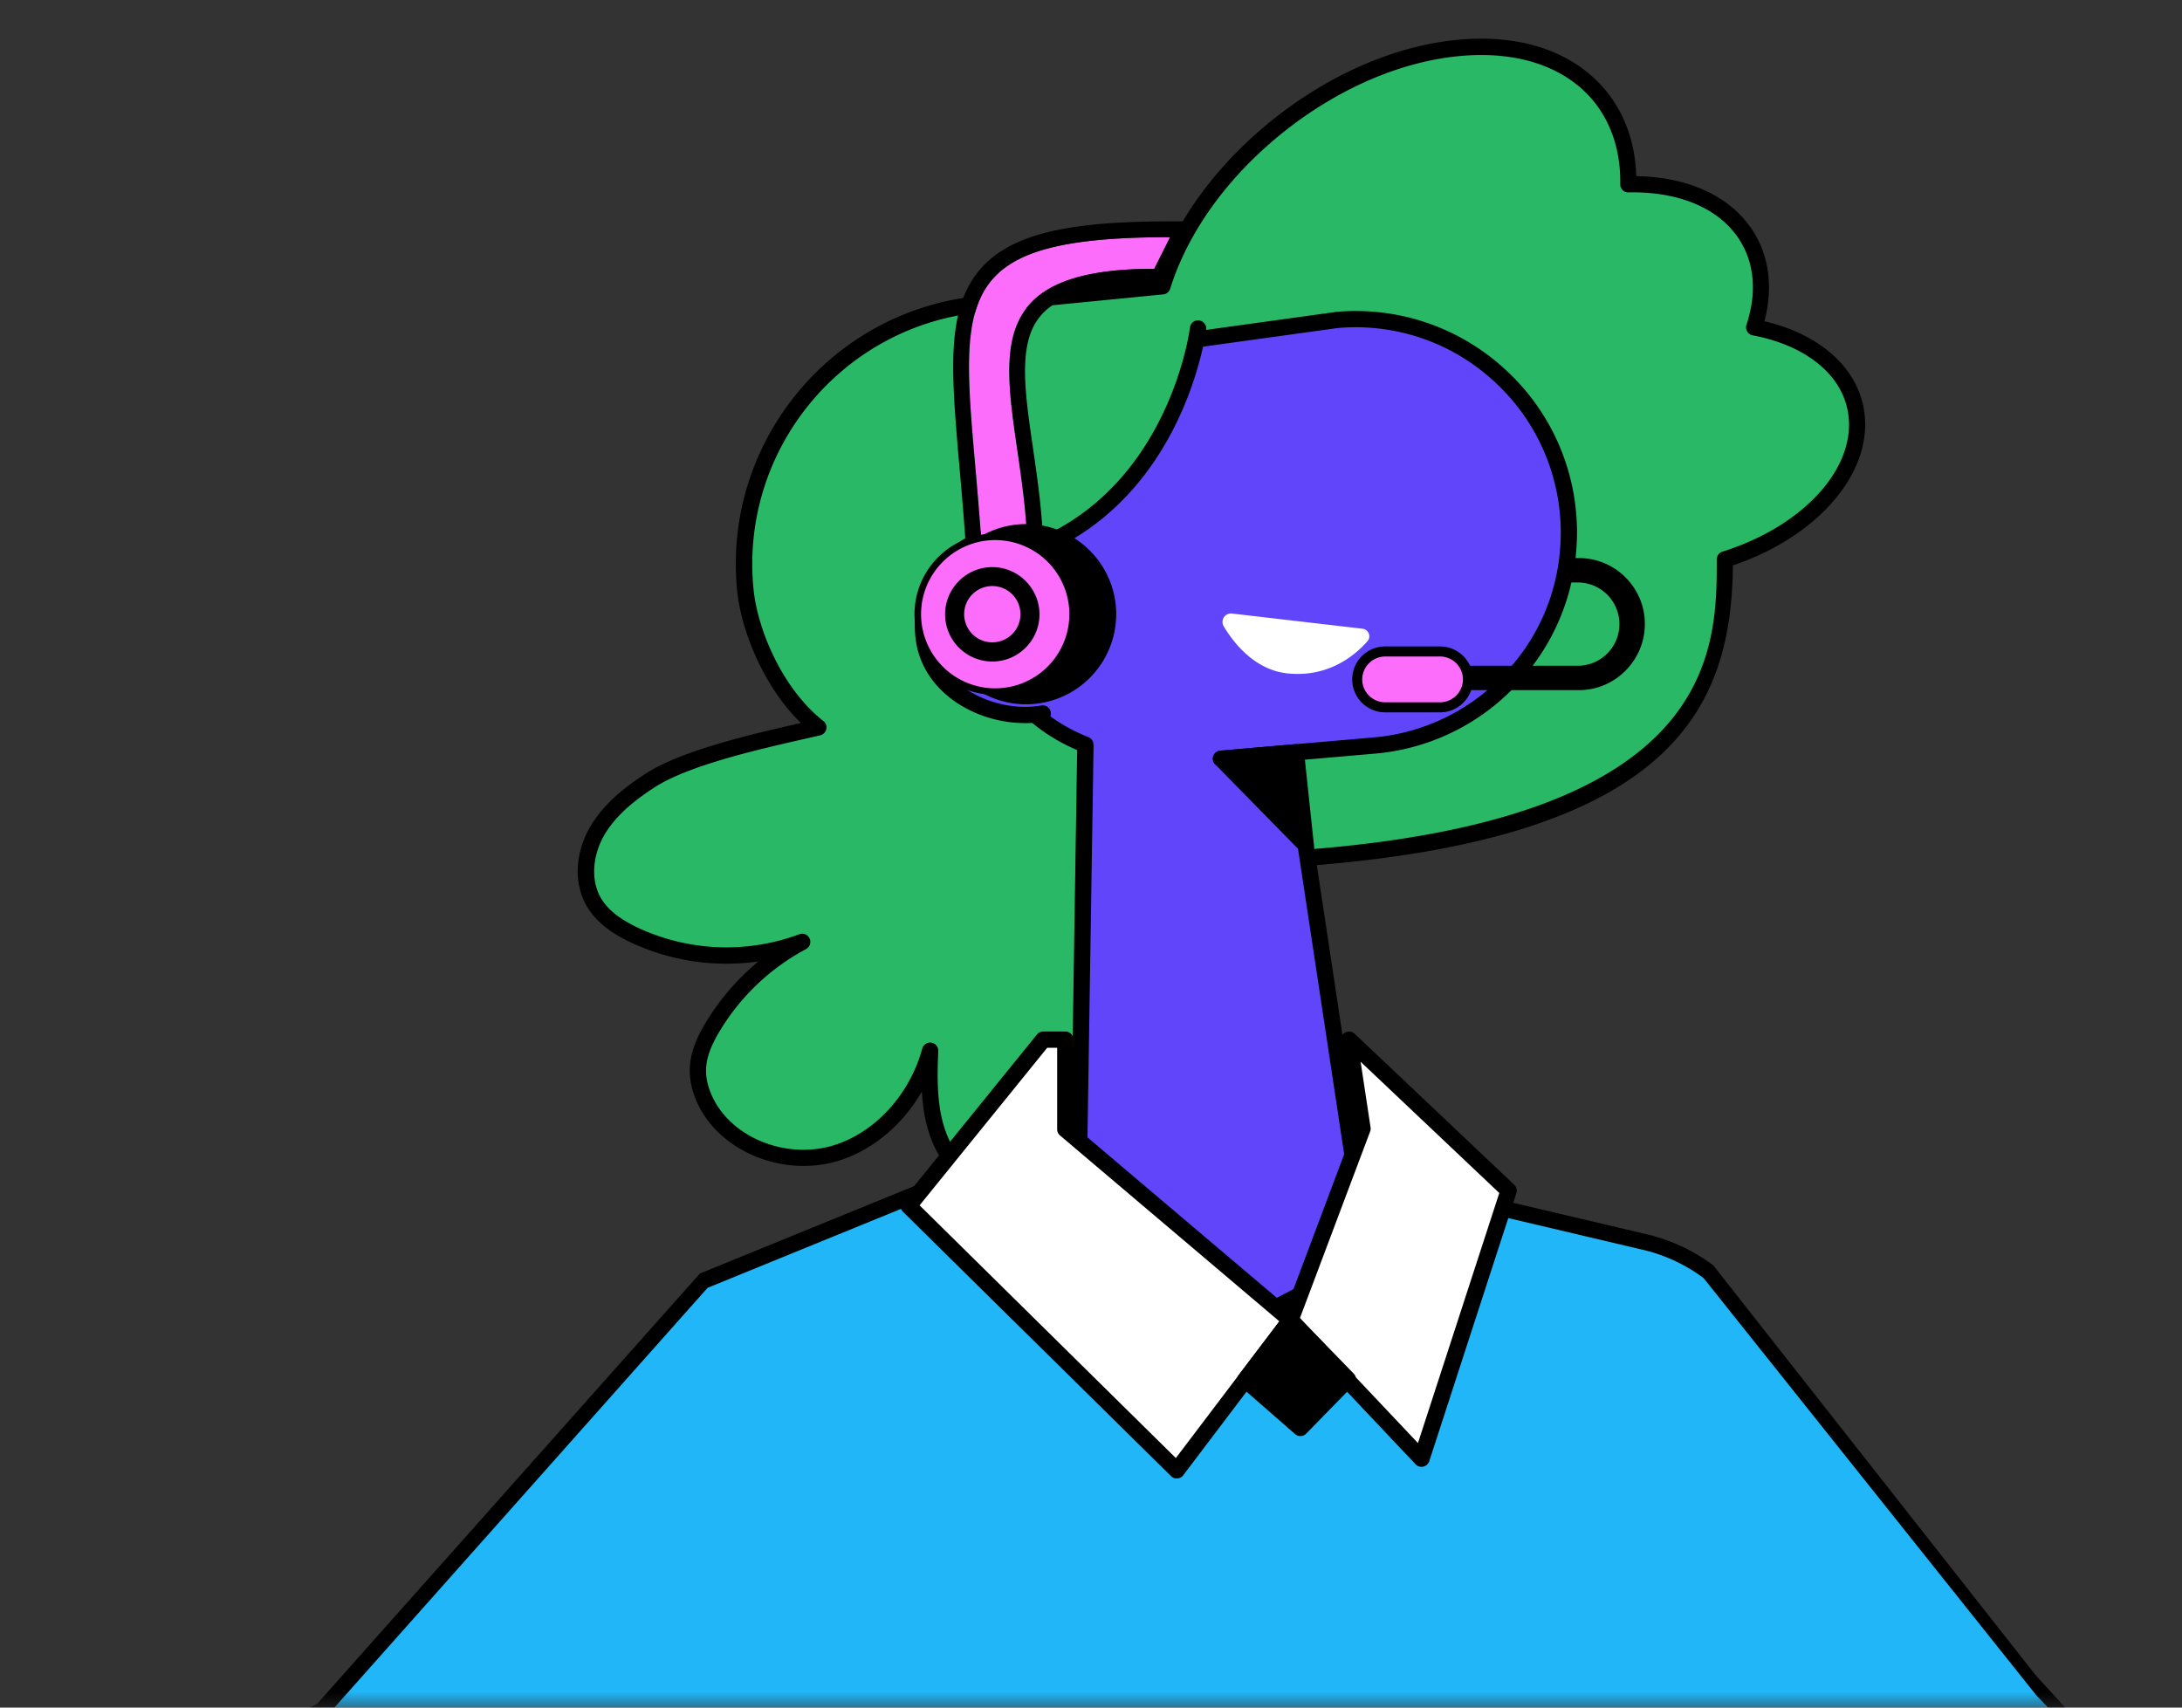
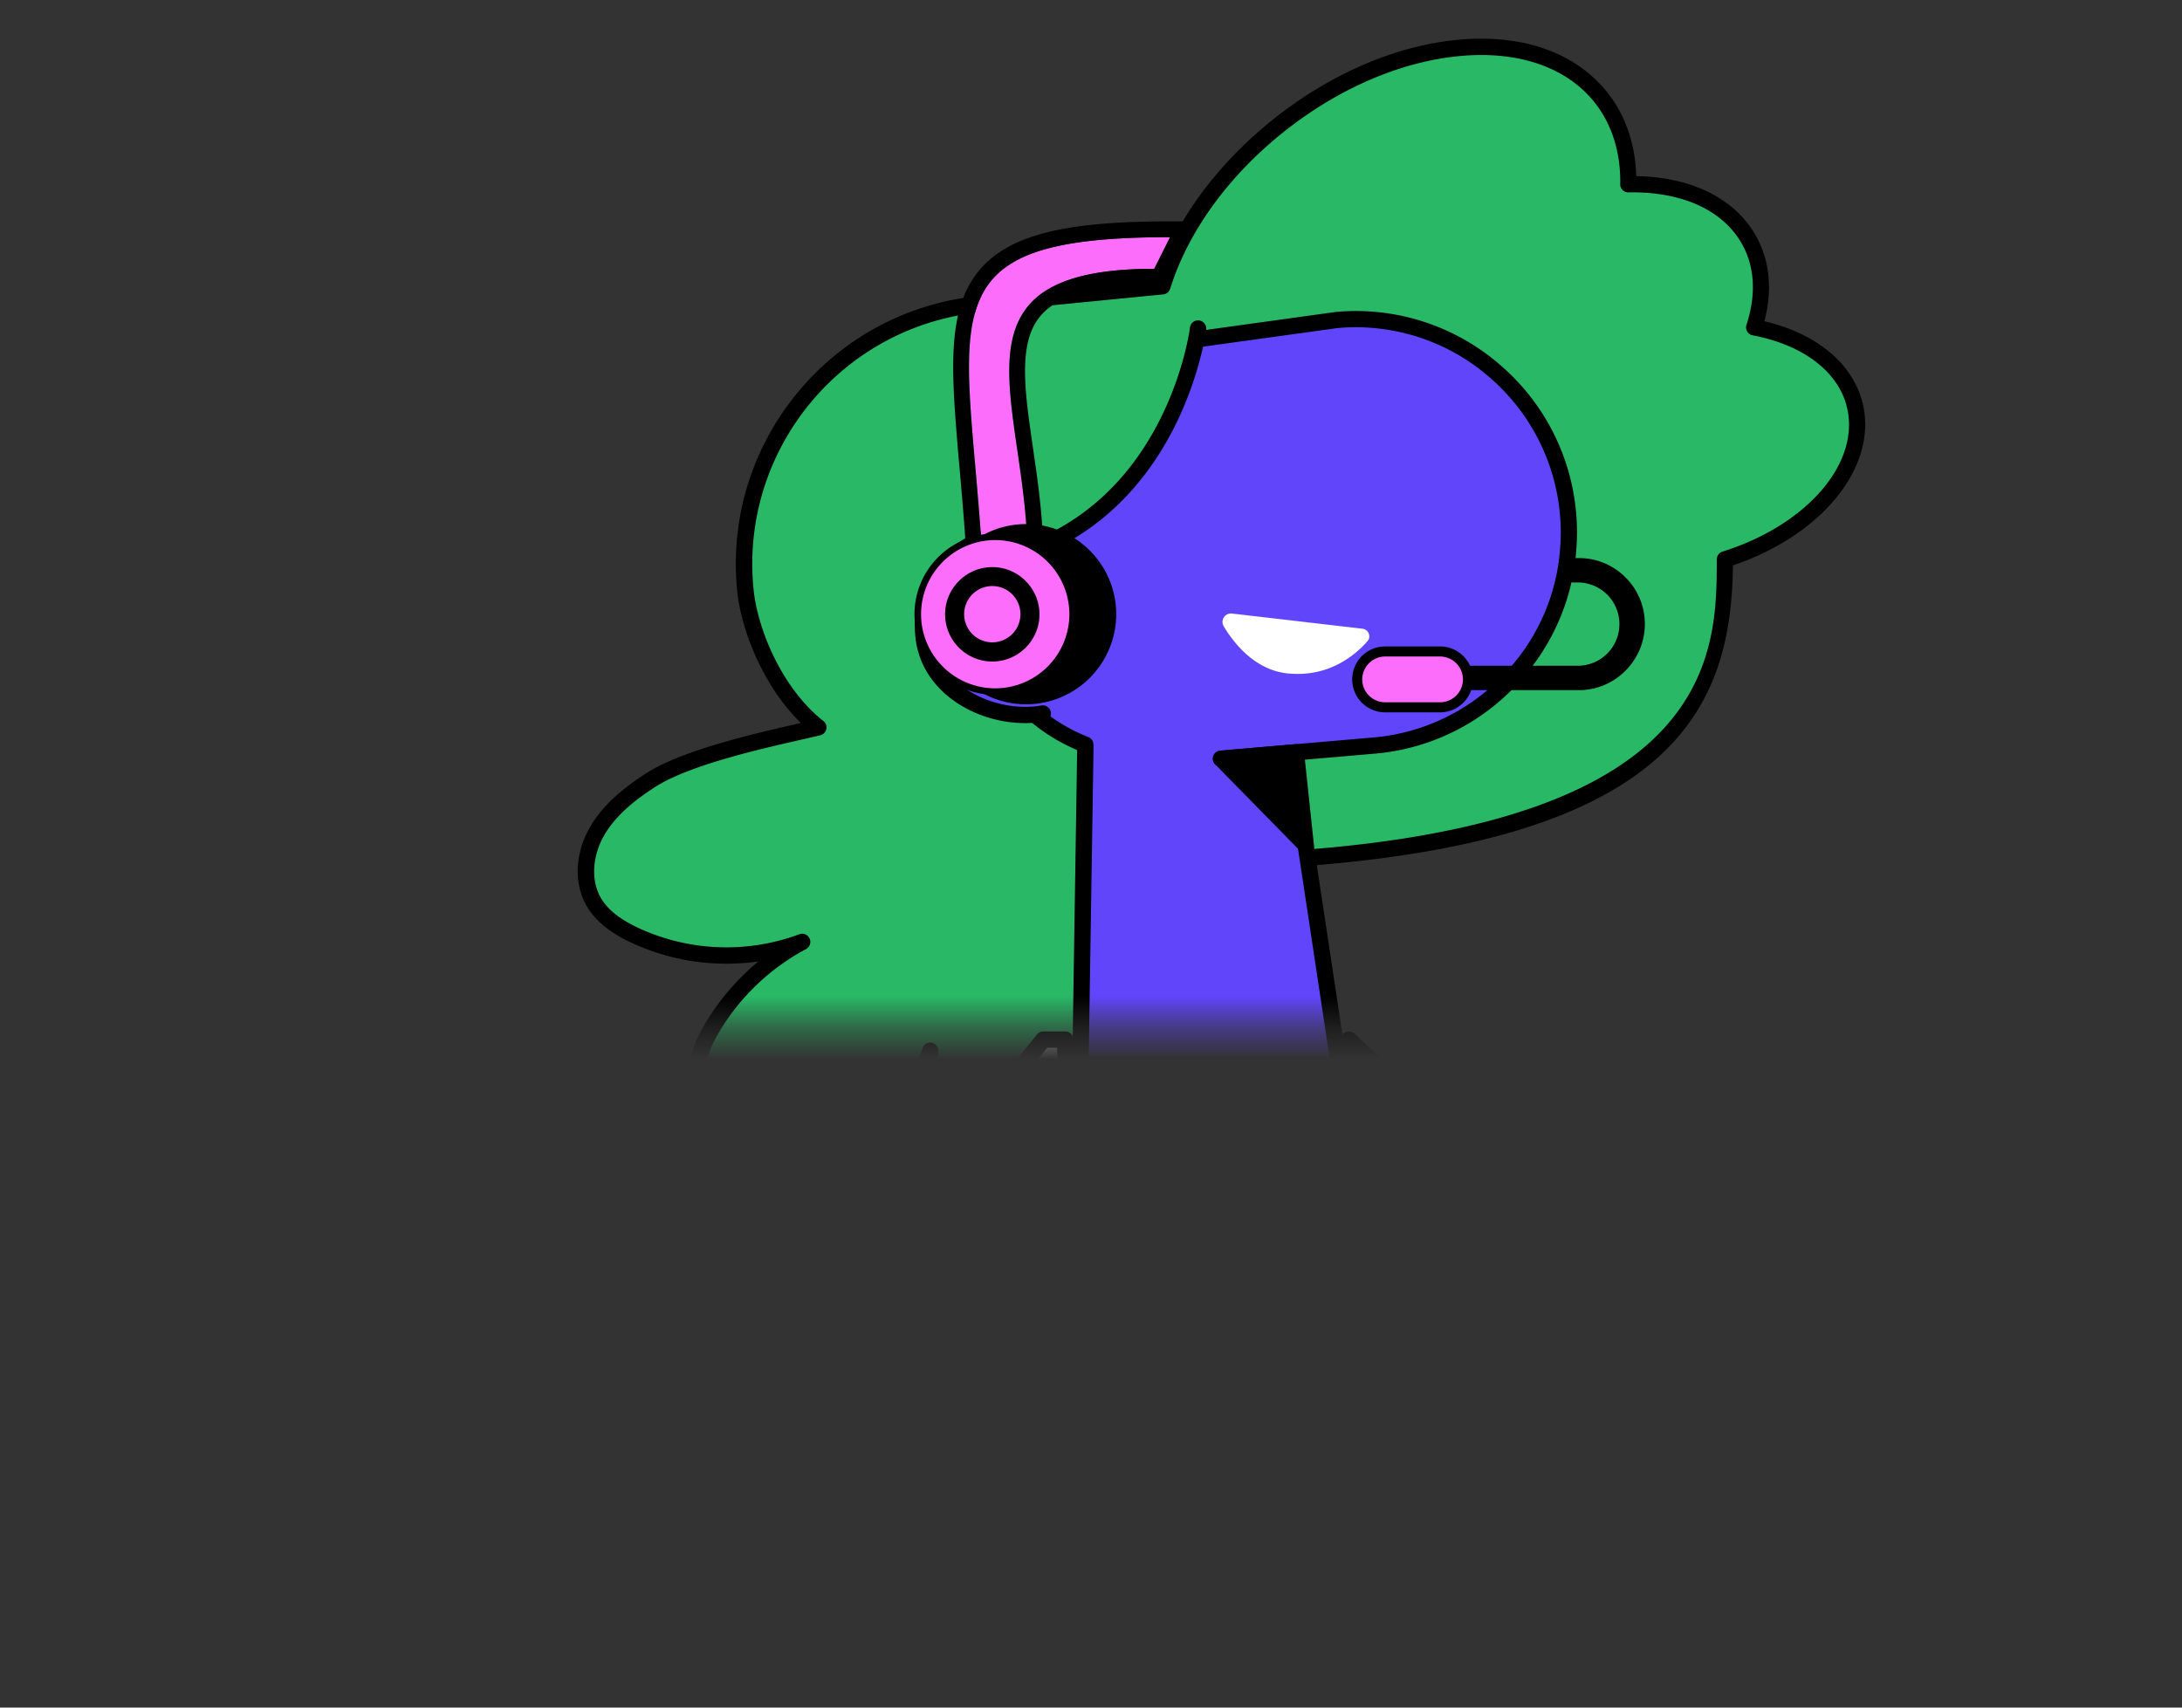
<svg xmlns="http://www.w3.org/2000/svg" width="69" height="54" fill="none">
  <rect width="100%" height="100%" fill="#333333" stroke="none" />
  <mask id="a" width="69" height="54" x="0" y="0" maskUnits="userSpaceOnUse" style="mask-type:alpha">
    <path fill="#D9D9D9" d="M60 0H6v32.4h54z" />
-     <path fill="#D9D9D9" d="M69 0H0v54h69z" />
  </mask>
  <g mask="url(#a)">
    <path fill="#29B966" d="M58.653 12.819c-.306-1.273-1.548-2.16-3.184-2.468.315-.961.295-1.911-.137-2.718-.658-1.224-2.117-1.839-3.844-1.807.017-1.027-.255-1.97-.855-2.732-1.922-2.44-6.467-2.068-10.151.836C38.6 5.41 37.31 7.267 36.749 9.055l-5.774.566c-4.54.444-7.857 4.485-7.414 9.024.132 1.336.95 3.295 2.308 4.362-1.444.334-4.095.88-5.337 1.69-.649.424-1.273.924-1.659 1.596-.386.672-.497 1.545-.114 2.217.28.492.778.818 1.287 1.06a6.845 6.845 0 0 0 5.32.218 7.348 7.348 0 0 0-2.829 2.683c-.243.403-.452.847-.472 1.319-.017.406.109.81.303 1.164.747 1.355 2.529 1.962 4.013 1.53 1.485-.432 2.617-1.759 3.026-3.252-.048 1.15-.048 2.385.604 3.335.672.978 2.013 1.439 3.143 1.078.87-.277 1.559-.975 1.985-1.782.43-.803.624-1.713.75-2.617.082-.58.712-4.118.669-6.015l4.419-.08c12.948-.91 13.554-5.966 13.554-9.458 2.769-.87 4.58-2.964 4.122-4.874Z" />
    <path fill="#000" d="M32.347 38.023c-.992 0-1.973-.486-2.543-1.316-.446-.652-.606-1.41-.652-2.19-.617 1.07-1.59 1.887-2.694 2.207-1.644.478-3.538-.248-4.31-1.653-.238-.432-.352-.88-.335-1.298.023-.57.283-1.067.506-1.439a7.584 7.584 0 0 1 1.665-1.93 7.139 7.139 0 0 1-4.044-.604c-.681-.323-1.139-.707-1.399-1.167-.4-.706-.357-1.653.114-2.474.447-.772 1.165-1.304 1.742-1.682 1.15-.752 3.421-1.27 4.929-1.613-1.168-1.138-1.891-2.909-2.017-4.199-.458-4.673 2.972-8.846 7.642-9.304l5.61-.549c.623-1.862 1.953-3.66 3.763-5.088 1.82-1.433 3.907-2.314 5.872-2.474 2.005-.166 3.653.432 4.64 1.684.566.718.877 1.625.906 2.635 1.782.031 3.163.732 3.815 1.945.412.769.492 1.679.238 2.645 1.653.386 2.806 1.347 3.109 2.603.477 1.99-1.279 4.164-4.105 5.117-.048 4.473-1.836 8.689-13.794 9.527l-4.179.077c-.008 1.65-.42 4.213-.603 5.34-.035.212-.06.37-.072.458-.111.786-.297 1.802-.778 2.7-.506.95-1.264 1.627-2.133 1.905a2.89 2.89 0 0 1-.893.137Zm-2.934-5.054a.258.258 0 0 1 .257.269c-.049 1.127-.046 2.3.558 3.18.606.884 1.833 1.305 2.854.979.732-.235 1.402-.838 1.84-1.656.44-.83.617-1.788.723-2.532.011-.091.04-.251.074-.469.19-1.175.63-3.924.595-5.506a.243.243 0 0 1 .072-.183.27.27 0 0 1 .18-.08l4.419-.08c13.303-.935 13.303-6.312 13.303-9.2 0-.113.074-.213.18-.247 2.668-.835 4.361-2.797 3.938-4.562-.269-1.124-1.384-1.976-2.98-2.277a.257.257 0 0 1-.198-.334c.306-.933.264-1.802-.12-2.514-.586-1.093-1.899-1.708-3.612-1.673a.26.26 0 0 1-.186-.075.252.252 0 0 1-.074-.186c.017-.992-.26-1.882-.798-2.568-.876-1.11-2.363-1.64-4.193-1.49-1.868.154-3.856.992-5.598 2.365-1.782 1.404-3.074 3.18-3.643 5a.258.258 0 0 1-.22.18l-5.775.566c-4.39.43-7.611 4.35-7.182 8.74.128 1.32.93 3.181 2.21 4.185.078.06.115.16.092.258a.26.26 0 0 1-.192.194l-.486.112c-1.47.334-3.695.84-4.768 1.544-.529.346-1.187.83-1.578 1.507-.375.652-.42 1.422-.115 1.962.212.372.584.675 1.173.956a6.62 6.62 0 0 0 5.117.209.258.258 0 0 1 .211.469 7.064 7.064 0 0 0-2.728 2.588c-.286.475-.42.844-.435 1.196-.014.323.08.68.272 1.03.66 1.2 2.294 1.818 3.715 1.407 1.324-.387 2.443-1.59 2.849-3.072a.262.262 0 0 1 .249-.192Z" />
    <path fill="#6045FB" d="m41.174 47.071 2.348-5.571-3.15-20.848-6-.094-.32 20.478 7.122 6.035Z" />
    <path fill="#000" d="m41.274 47.496-7.482-6.34.323-20.86 6.476.103.031.214 3.16 20.92-2.508 5.963Zm-6.962-6.575 6.762 5.729 2.182-5.183-3.106-20.562-5.526-.086-.312 20.102Z" />
    <path fill="#6045FB" d="M34.326 23.548c-2.311-.91-3.475-3.003-3.704-5.643a6.743 6.743 0 0 1 1.562-4.93c1.11-1.322 2.13-1.851 3.987-2.011l6.106-.847a6.719 6.719 0 0 1 5.051 1.667 6.72 6.72 0 0 1 2.266 5.558 6.714 6.714 0 0 1-1.568 3.85 6.727 6.727 0 0 1-4.585 2.385l-4.83.417" />
    <path fill="#000" d="M38.61 24.251a.258.258 0 0 1-.257-.234.255.255 0 0 1 .235-.277l4.83-.418a6.435 6.435 0 0 0 4.41-2.294 6.397 6.397 0 0 0 1.508-3.704 5.971 5.971 0 0 0-.005-1.035 6.468 6.468 0 0 0-2.174-4.31 6.44 6.44 0 0 0-4.86-1.605l-6.095.844c-1.784.154-2.745.64-3.824 1.922a6.511 6.511 0 0 0-1.453 3.19 6.43 6.43 0 0 0-.051 1.552c.166 1.905.912 4.39 3.54 5.426a.26.26 0 0 1 .147.334.26.26 0 0 1-.335.146c-2.274-.895-3.61-2.923-3.864-5.86a7.009 7.009 0 0 1 1.622-5.117c1.167-1.387 2.256-1.937 4.161-2.102l6.095-.844a6.953 6.953 0 0 1 5.257 1.727 6.96 6.96 0 0 1 2.346 4.651c.034.389.034.767.005 1.121a6.925 6.925 0 0 1-1.627 3.996 6.945 6.945 0 0 1-4.76 2.474l-4.83.417h-.02Z" />
    <path fill="#29B966" d="M37.888 9.725s-1.288 7.825-7.874 8.486l-1.85-5.1 9.724-3.386Z" />
    <path fill="#6045FB" d="M32.977 22.561c-1.596.28-3.466-.666-3.747-2.265a2.937 2.937 0 0 1 2.005-3.306c.2-.063.415.063.46.269l.395 1.744" />
    <path fill="#000" d="M32.41 22.867c-1.518 0-3.154-.923-3.435-2.525a3.205 3.205 0 0 1 2.18-3.598.619.619 0 0 1 .492.054c.151.086.26.235.3.404l.395 1.744a.258.258 0 0 1-.503.115l-.395-1.745a.112.112 0 0 0-.055-.072.1.1 0 0 0-.08-.008 2.684 2.684 0 0 0-1.827 3.017c.26 1.479 2.036 2.303 3.449 2.057a.255.255 0 0 1 .297.209.255.255 0 0 1-.208.297c-.198.034-.4.052-.61.052Z" />
    <path fill="#fff" d="m43.084 19.882-4.127-.48a.268.268 0 0 0-.26.405c.328.547.998 1.39 2.033 1.49 1.29.127 2.12-.574 2.511-1.018.13-.145.035-.374-.157-.397Z" />
    <path fill="#20B6F8" d="M64.381 53.294 54.025 40.217a5.513 5.513 0 0 0-2.019-.94l-5.343-1.26-5.843 5.06-11.17-5.594-7.395 3.017-12.09 13.595c-28.19 15.349-38.987 35.19 10.385 5.732l1.653 17.984a3.103 3.103 0 0 0 3.095 2.875H55.95a2.27 2.27 0 0 0 2.271-2.251l.137-16.572 8.038 4.13a7.62 7.62 0 0 0 8.706-1.23L64.38 53.293Z" />
    <path fill="#000" d="m10.04 53.868 12.092-13.594 7.47-3.049.055.003 9.85 4.263 7.188-3.725.026.005 5.343 1.259a5.7 5.7 0 0 1 2.113.984L64.36 52.962l10.94 11.97a7.892 7.892 0 0 1-9.018 1.29l-7.665-3.942-.134 16.154a2.538 2.538 0 0 1-2.529 2.509H25.298a3.374 3.374 0 0 1-3.352-3.115L20.33 60.255C7.953 67.64-8.93 64.208 10.04 53.868Zm12.335-13.142-12.07 13.577c-17.45 9.525-3.428 13.375 10.463 5.086l1.69 18.39a2.856 2.856 0 0 0 2.84 2.64h30.653a2.019 2.019 0 0 0 2.013-1.996l.143-16.99 8.409 4.322a7.378 7.378 0 0 0 8.412-1.187L64.404 53.625 53.871 40.417a5.19 5.19 0 0 0-1.922-.895l-5.32-1.253-7.134 3.728-9.798-4.26-7.322 2.989Z" />
    <path fill="#fff" d="M33.687 32.878h-.692l-4.264 5.257 8.48 8.363 3.598-4.75-7.122-6.036v-2.834Z" />
    <path fill="#000" d="M37.211 46.755a.25.25 0 0 1-.18-.074l-8.48-8.363a.259.259 0 0 1-.02-.346l4.261-5.258a.258.258 0 0 1 .2-.094h.695c.143 0 .258.114.258.258v2.714l7.03 5.958c.103.088.12.243.04.351l-3.598 4.751a.244.244 0 0 1-.186.1c-.008.003-.014.003-.02.003Zm-8.131-8.638 8.103 7.992 3.275-4.322-6.936-5.878a.259.259 0 0 1-.092-.197v-2.577h-.315l-4.035 4.982Z" />
    <path fill="#fff" d="m42.66 32.877 5.045 4.78-2.755 8.474-4.141-4.385 2.273-6.049-.423-2.82Z" />
    <path fill="#000" d="M44.951 46.387a.253.253 0 0 1-.186-.08l-4.142-4.385a.258.258 0 0 1-.054-.268l2.251-5.987-.415-2.751a.255.255 0 0 1 .135-.266.261.261 0 0 1 .297.04l5.046 4.776a.263.263 0 0 1 .068.266l-2.754 8.475a.26.26 0 0 1-.189.172.215.215 0 0 1-.057.008Zm-3.844-4.702 3.732 3.95 2.572-7.908-4.385-4.15.315 2.079a.248.248 0 0 1-.015.129l-2.22 5.9Z" />
    <path fill="#000" d="m39.378 43.634 1.742 1.521 1.507-1.538-1.819-1.87-1.43 1.887Z" />
    <path fill="#000" d="M41.12 45.413c-.06 0-.12-.02-.168-.063l-1.742-1.522a.257.257 0 0 1-.038-.349l1.43-1.887a.25.25 0 0 1 .19-.1.261.261 0 0 1 .2.077l1.816 1.87a.26.26 0 0 1 0 .36l-1.505 1.54a.257.257 0 0 1-.183.074Zm-1.39-1.816L41.11 44.8l1.158-1.187-1.433-1.476-1.104 1.459Z" />
    <path fill="#29B966" d="M37.887 10.392s-.675 5.766-5.984 7.242Z" />
    <path fill="#000" d="M31.903 17.89a.262.262 0 0 1-.248-.189.259.259 0 0 1 .18-.317c5.074-1.413 5.789-6.968 5.794-7.025a.258.258 0 1 1 .513.06c-.006.06-.759 5.955-6.17 7.46a.192.192 0 0 1-.069.011ZM41.288 26.72l-2.678-2.725 2.369-.206.309 2.932Z" />
    <path fill="#000" d="M41.288 26.978a.249.249 0 0 1-.183-.077l-2.677-2.729a.26.26 0 0 1-.058-.268.255.255 0 0 1 .22-.166l2.369-.206a.257.257 0 0 1 .277.229l.31 2.931a.26.26 0 0 1-.258.286Zm-2.111-2.774 1.776 1.81-.206-1.947-1.57.137ZM49.93 21.6h-4.748a.16.16 0 1 1 0-.322h4.748a1.542 1.542 0 0 0 0-3.083h-.187a.16.16 0 1 1 0-.322h.187c1.025 0 1.86.834 1.86 1.86a1.869 1.869 0 0 1-1.86 1.867Z" />
    <path fill="#000" fill-rule="evenodd" d="M52.014 19.732c0-1.149-.935-2.084-2.085-2.084h-.186a.386.386 0 1 0 0 .772h.186a1.317 1.317 0 0 1 0 2.633h-4.747a.386.386 0 1 0 0 .772h4.747c1.151 0 2.085-.945 2.085-2.093Z" clip-rule="evenodd" />
    <path fill="#FD6DFC" d="M43.802 22.37h1.736a.88.88 0 1 0 0-1.761h-1.736a.88.88 0 1 0 0 1.762Z" />
    <path fill="#000" d="M45.538 22.527h-1.736a1.041 1.041 0 1 1 0-2.084h1.736c.572 0 1.042.466 1.042 1.042 0 .576-.47 1.042-1.042 1.042Zm-1.736-1.766a.727.727 0 0 0-.725.724c0 .398.327.724.725.724h1.736a.727.727 0 0 0 .724-.724.727.727 0 0 0-.724-.724h-1.736Z" />
    <path fill="#6045FB" d="M41.901 12.864a.868.868 0 0 1 .106-.083.772.772 0 0 1-.106.083Z" />
    <path fill="#FD6DFC" d="m37.001 7.5-.5 1c-7 0-3.861 4.493-4.013 9.5h-1.4c-.448-8.007-2.087-10.5 5.913-10.5Z" />
    <path fill="#000" fill-rule="evenodd" d="m37.81 7-1 2h-.31c-1.716 0-2.703.28-3.266.686-.53.382-.76.933-.81 1.718-.048.78.087 1.707.246 2.796l.019.132c.163 1.123.338 2.382.298 3.683l-.014.485h-2.358l-.027-.472c-.068-1.21-.16-2.264-.244-3.217a90.59 90.59 0 0 1-.146-1.796c-.091-1.356-.099-2.508.203-3.424.319-.97.97-1.638 2.063-2.045C33.517 7.154 34.99 7 37 7h.81Zm-.81.5c-.192 0-.38.001-.561.004-6.224.1-6.062 1.949-5.599 7.24.085.967.18 2.049.247 3.256h1.4c.04-1.311-.146-2.587-.316-3.756-.48-3.296-.838-5.744 4.33-5.744l.5-1Z" clip-rule="evenodd" />
    <path fill="#000" d="M32.447 22.168a2.744 2.744 0 1 0 0-5.489 2.744 2.744 0 0 0 0 5.489Z" />
    <path fill="#000" d="M32.447 22.273c-1.57 0-2.85-1.279-2.85-2.85 0-1.57 1.28-2.85 2.85-2.85s2.85 1.28 2.85 2.85a2.854 2.854 0 0 1-2.85 2.85Zm0-5.491a2.644 2.644 0 0 0-2.641 2.642 2.644 2.644 0 0 0 2.641 2.641 2.644 2.644 0 0 0 2.642-2.642 2.646 2.646 0 0 0-2.642-2.641Z" />
    <path fill="#FD6DFC" d="M31.47 21.874a2.45 2.45 0 1 0 0-4.9 2.45 2.45 0 0 0 0 4.9Z" />
    <path fill="#000" d="M31.47 21.976a2.557 2.557 0 0 1-2.552-2.553 2.557 2.557 0 0 1 2.553-2.552 2.557 2.557 0 0 1 2.553 2.552 2.557 2.557 0 0 1-2.553 2.553Zm0-4.897a2.347 2.347 0 0 0-2.344 2.344 2.347 2.347 0 0 0 2.345 2.345 2.347 2.347 0 0 0 2.345-2.345 2.347 2.347 0 0 0-2.345-2.344Z" />
    <path fill="#FD6DFC" stroke="#000" stroke-width=".5" d="M32.519 19.423a1.14 1.14 0 1 1-2.28 0 1.14 1.14 0 0 1 2.28 0Z" />
    <path fill="#000" d="M31.379 20.92a1.495 1.495 0 0 1-1.493-1.493c0-.821.671-1.493 1.493-1.493.82 0 1.492.672 1.492 1.493 0 .821-.668 1.493-1.492 1.493Zm0-2.78a1.285 1.285 0 0 0 0 2.569 1.284 1.284 0 1 0 0-2.57Z" />
  </g>
</svg>